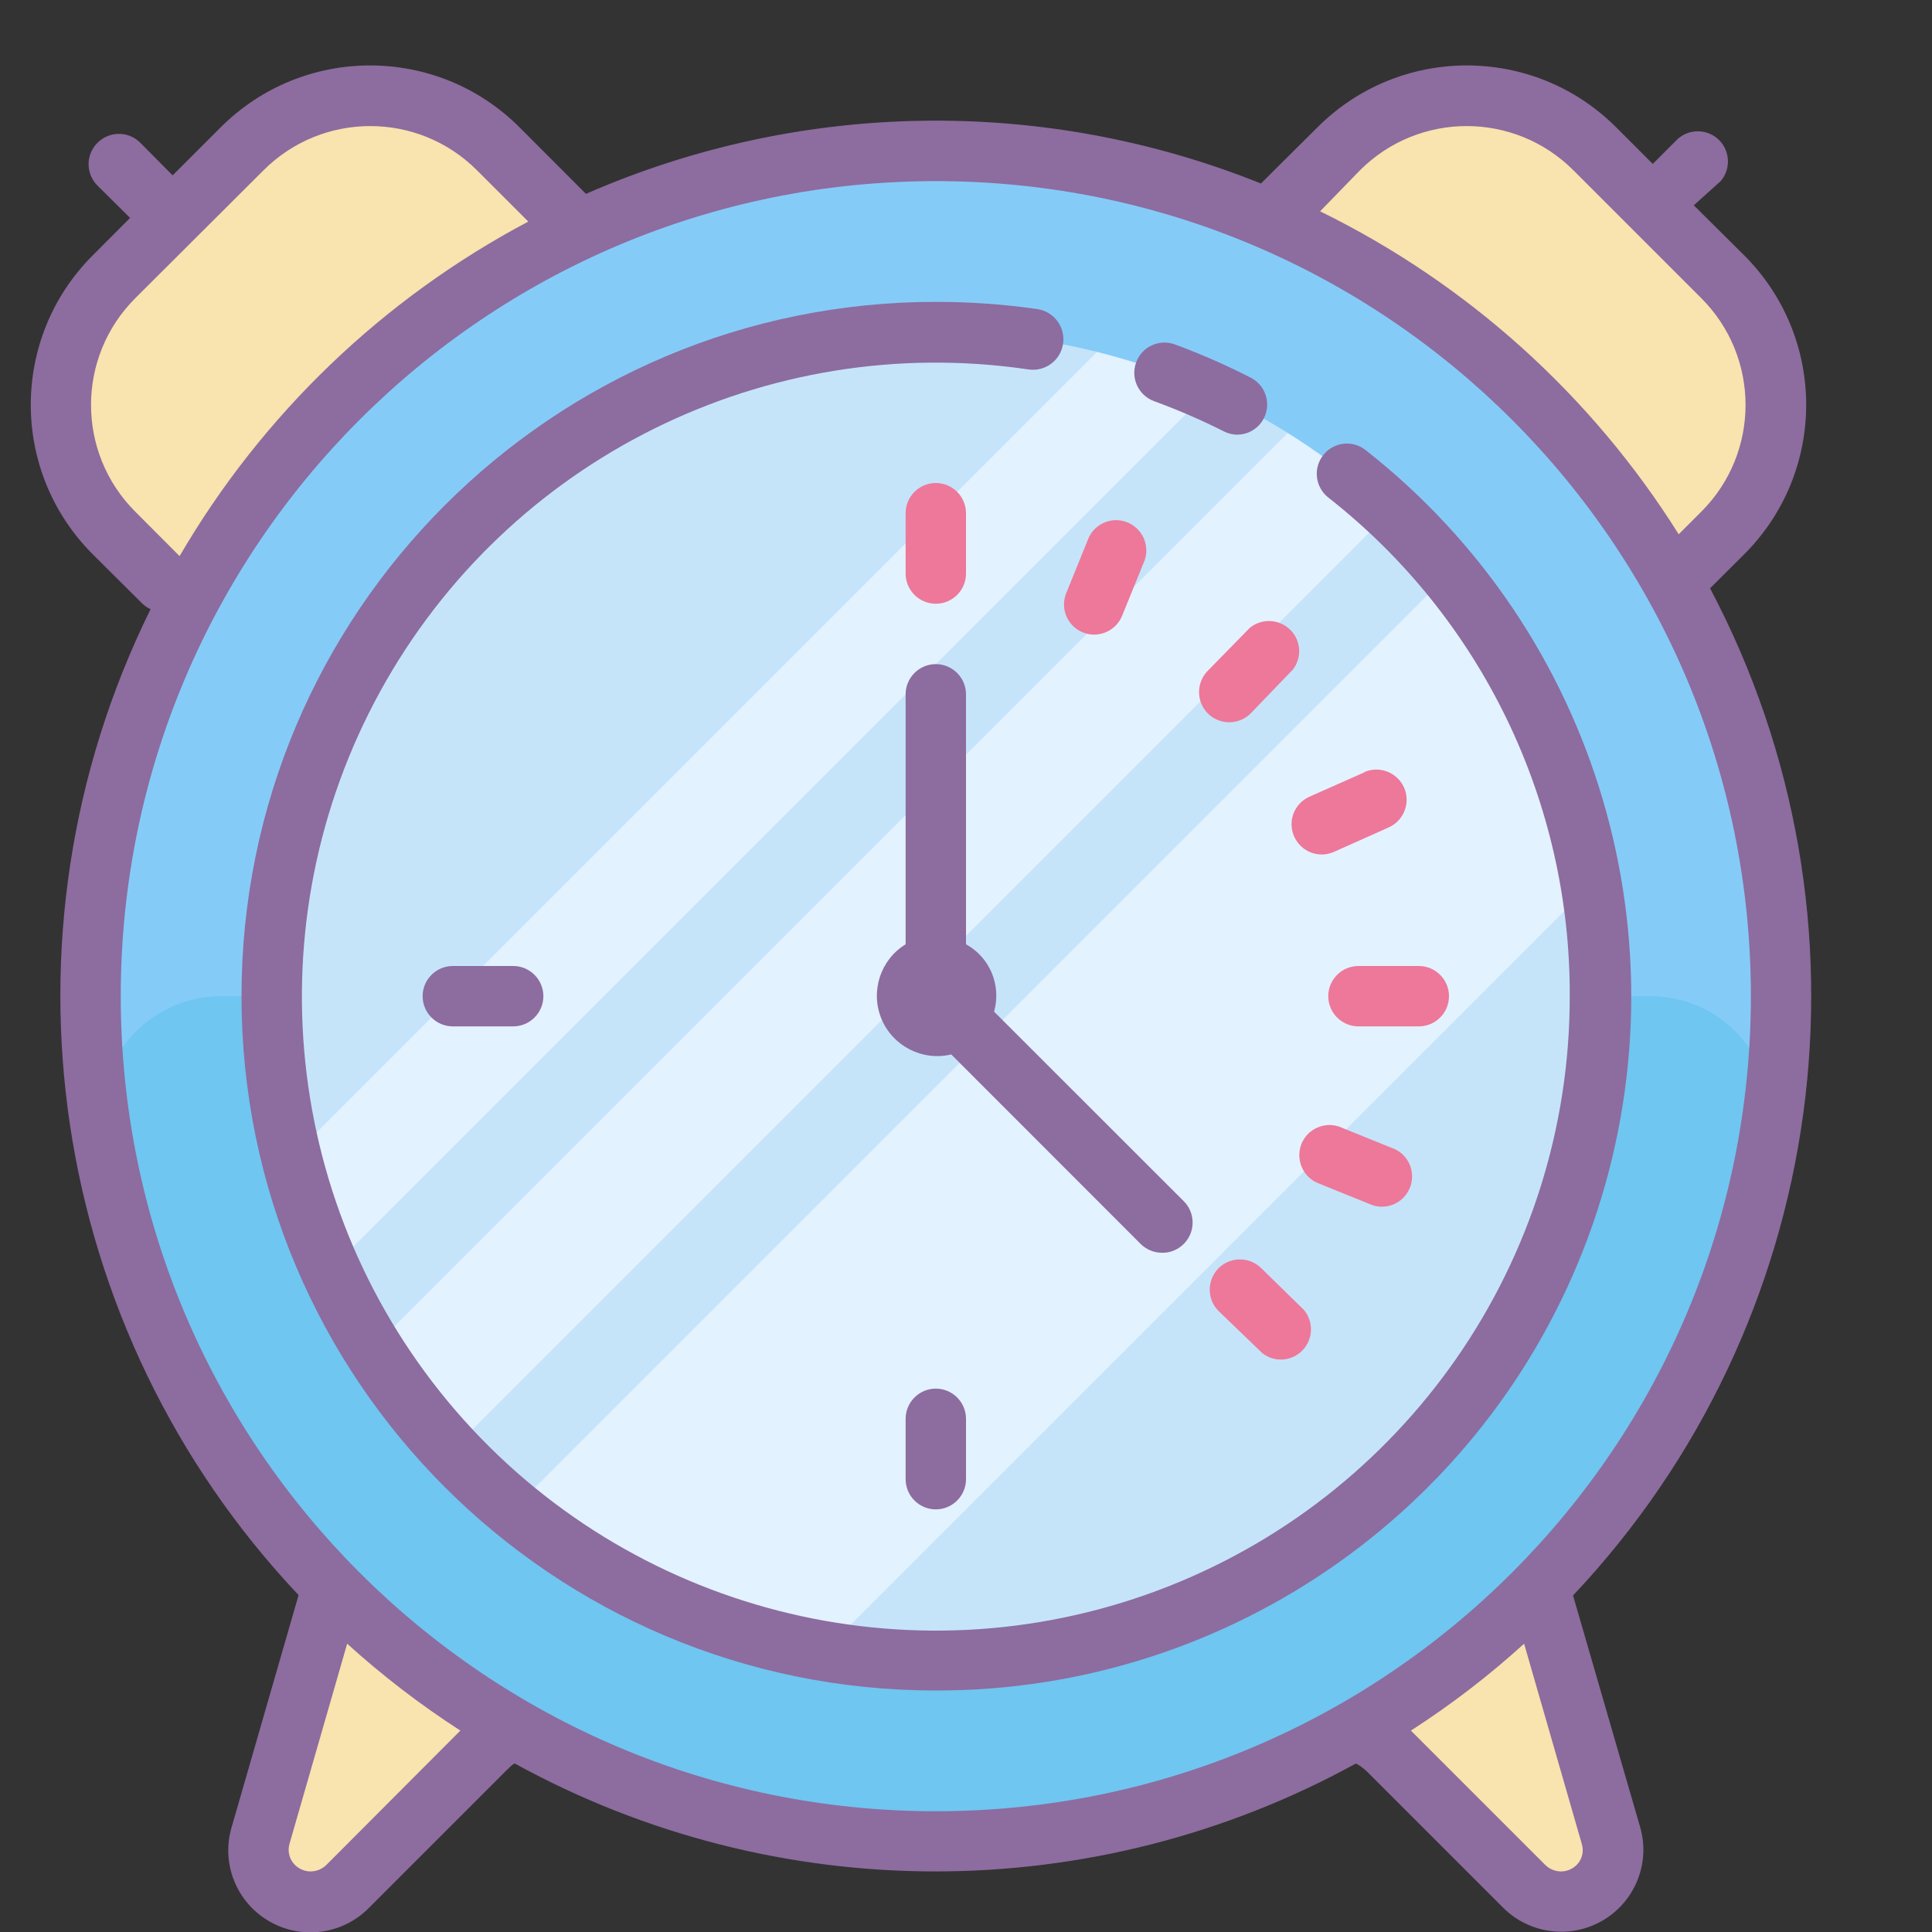
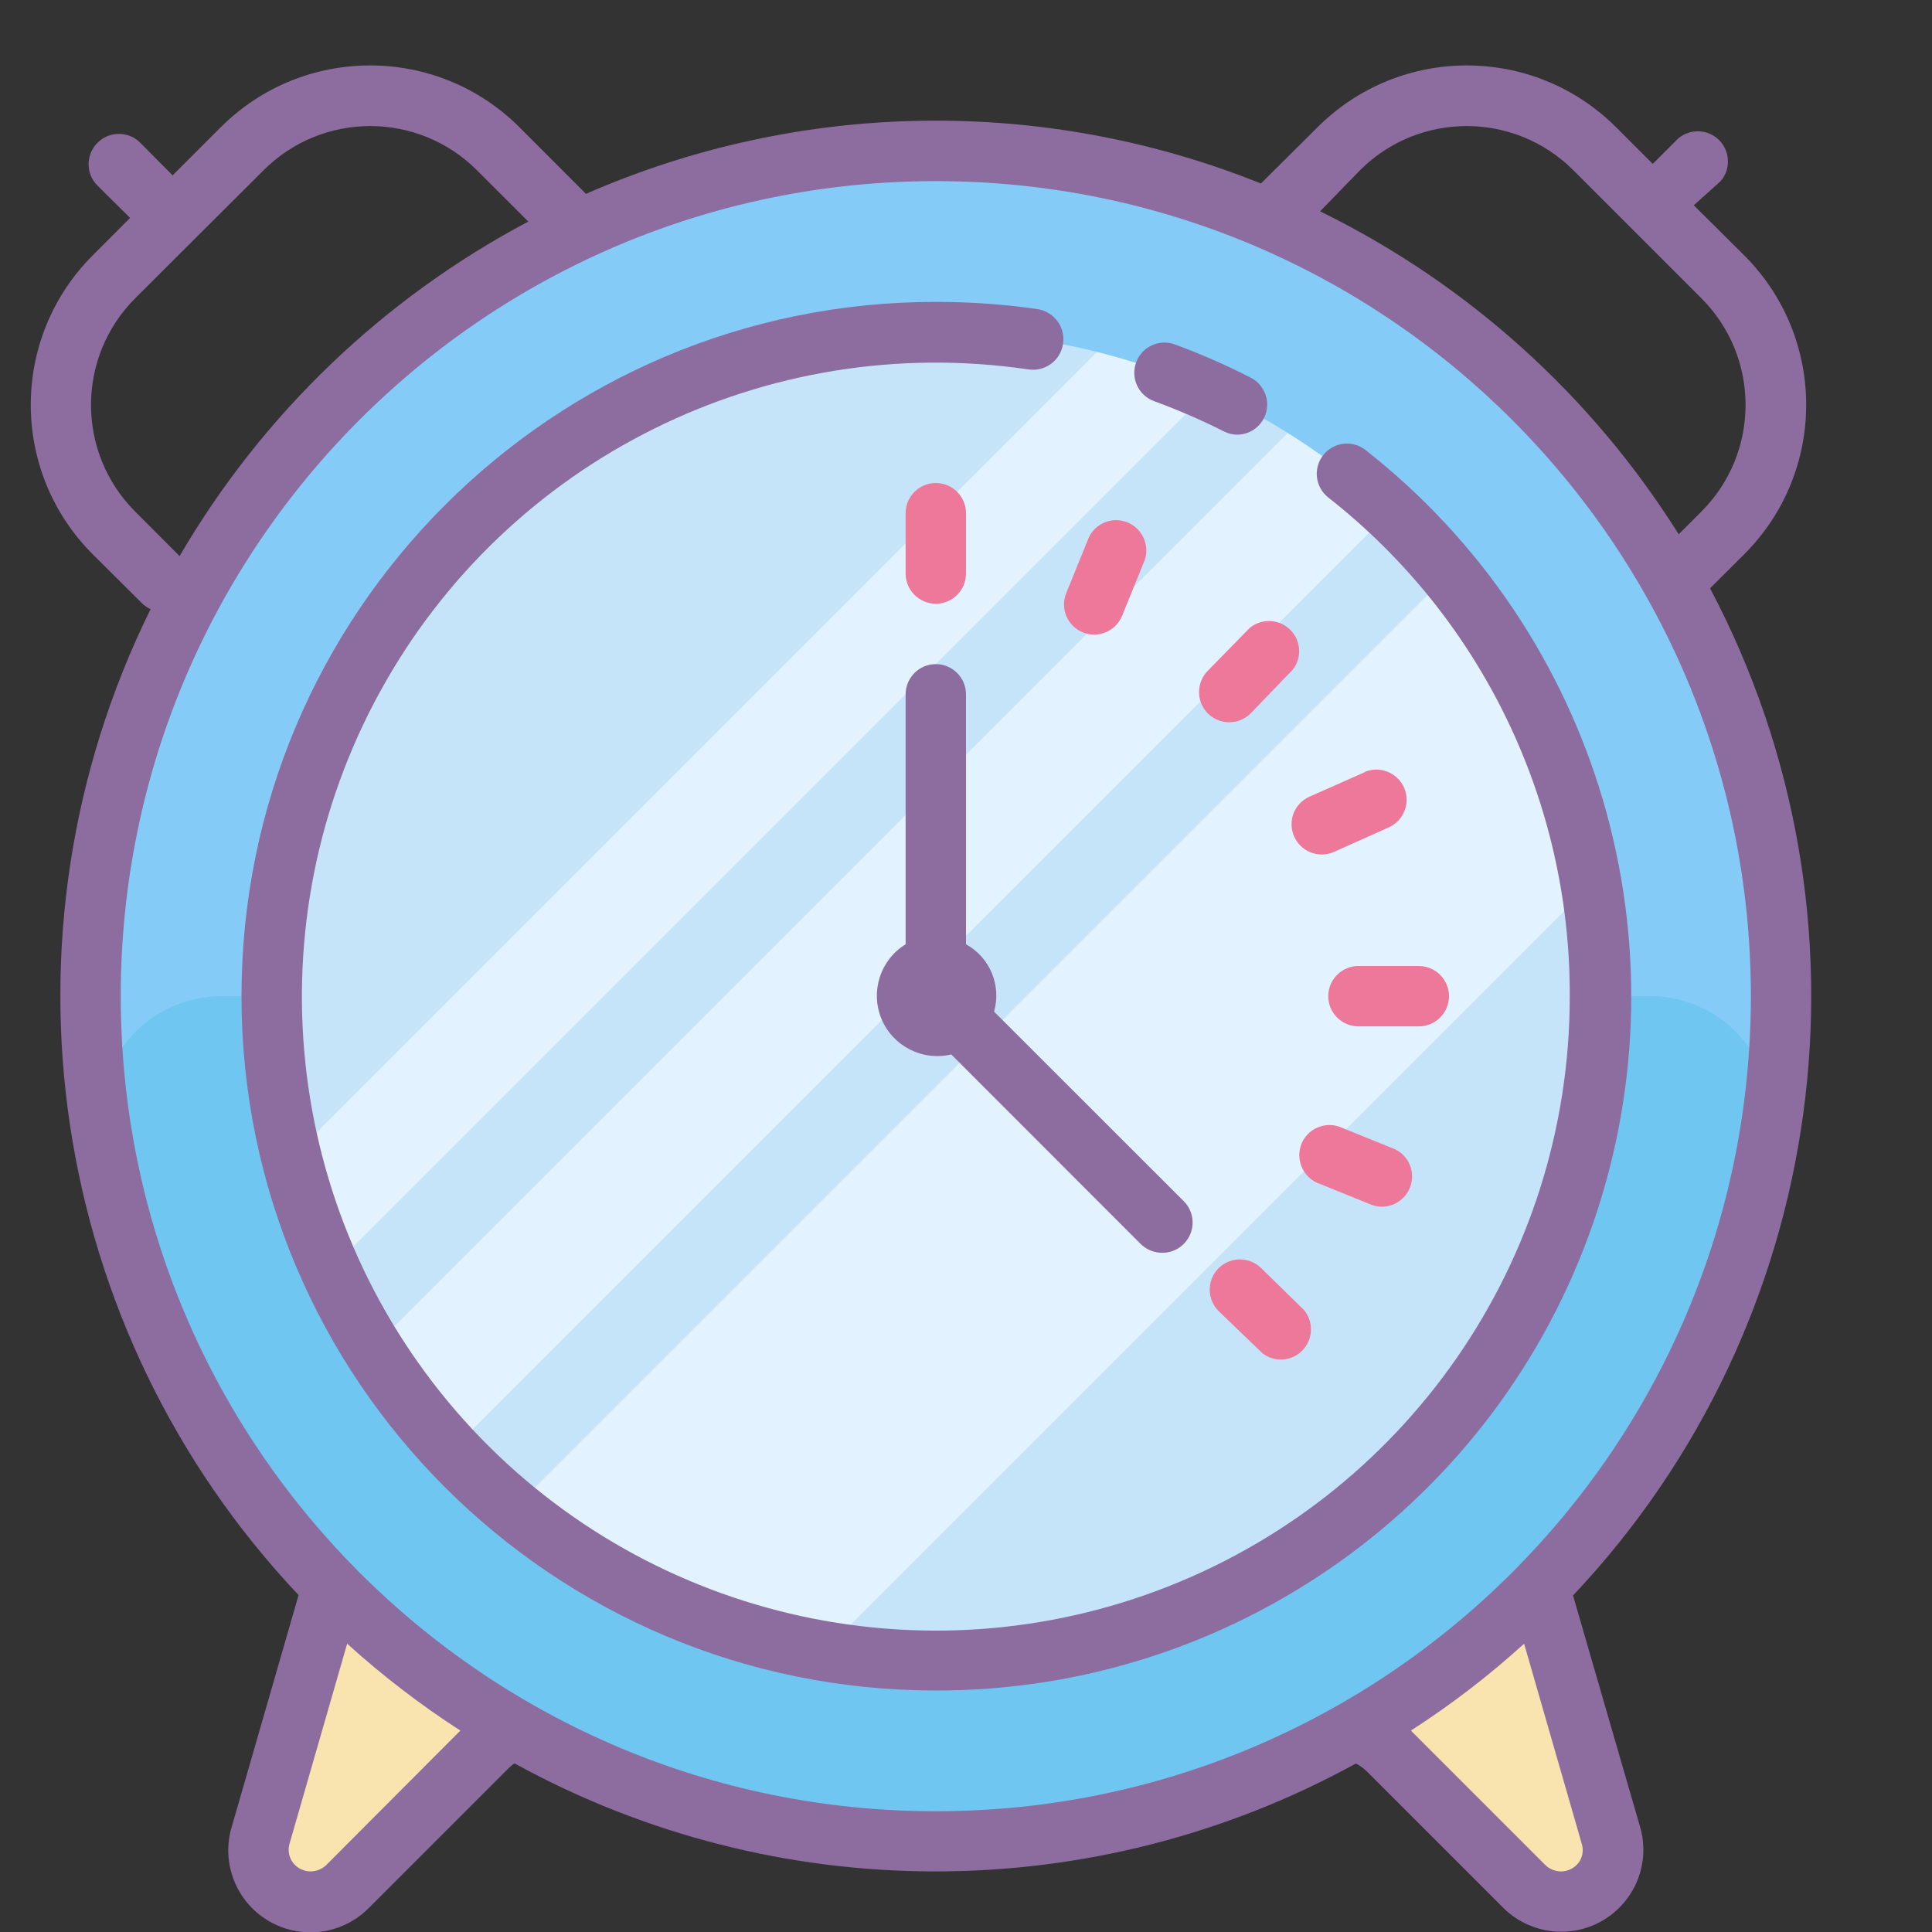
<svg xmlns="http://www.w3.org/2000/svg" viewBox="0 0 64 64" width="64" height="64">
  <rect x="0" y="0" width="64" height="64" fill="#333333" stroke="none" />
-   <path fill="#F9E3AE" d="M 3.555 9.43 L 8.23 4.754 C 10.57 2.414 14.371 2.414 16.715 4.754 L 19.301 7.344 L 6.145 20.504 L 3.555 17.914 C 1.211 15.57 1.211 11.773 3.555 9.43 Z" />
-   <path fill="#F9E3AE" d="M 54.977 20.492 L 41.824 7.34 L 44.41 4.75 C 46.754 2.41 50.555 2.41 52.898 4.75 L 57.562 9.418 C 59.906 11.762 59.906 15.559 57.562 17.902 Z" />
  <path fill="#F9E3AE" d="M 11 63 L 9 62 L 11 54 L 16 57 Z" />
  <path fill="#F9E3AE" d="M 51 63 L 53 62 L 51 54 L 46 57 Z" />
-   <path fill="#C5E4FA" d="M 59 33 C 59 48.465 46.465 61 31 61 C 15.535 61 3 48.465 3 33 C 3 17.535 15.535 5 31 5 C 46.465 5 59 17.535 59 33 Z" />
+   <path fill="#C5E4FA" d="M 59 33 C 59 48.465 46.465 61 31 61 C 15.535 61 3 48.465 3 33 C 3 17.535 15.535 5 31 5 C 46.465 5 59 17.535 59 33 " />
  <path fill="#E3F2FF" d="M 12.711 54.289 C 15.359 56.812 18.48 58.789 21.891 60.109 L 56 26 L 56 19.57 C 54.945 17.82 53.699 16.191 52.289 14.711 Z" />
  <path fill="#E3F2FF" d="M 10.762 52.238 L 50 13 L 44 13 L 8.219 48.781 C 8.977 49.996 9.828 51.152 10.762 52.238 Z" />
  <path fill="#E3F2FF" d="M 7.789 45.211 L 41 12 L 38 10 L 6.359 41.641 C 6.754 42.863 7.23 44.055 7.789 45.211 Z" />
  <path fill="#85CBF8" d="M 31 5 C 15.535 5 3 17.535 3 33 C 3 48.465 15.535 61 31 61 C 46.465 61 59 48.465 59 33 C 59 17.535 46.465 5 31 5 Z M 31 55 C 21.109 55 12.434 48.402 9.793 38.867 C 7.156 29.336 11.203 19.215 19.688 14.129 C 28.172 9.043 39.008 10.246 46.172 17.07 L 46.852 17.738 C 47.109 18.008 47.359 18.281 47.602 18.559 C 53.258 25.062 54.598 34.273 51.023 42.121 C 47.449 49.965 39.621 55 31 55 Z" />
  <path fill="#6FC6F0" d="M 31 55 C 18.852 55 9 45.148 9 33 L 7.34 33 C 6.152 32.996 5.023 33.52 4.262 34.43 C 3.5 35.34 3.18 36.543 3.391 37.711 C 5.676 51.172 17.34 61.023 30.996 61.023 C 44.652 61.023 56.312 51.172 58.602 37.711 C 58.809 36.543 58.492 35.344 57.73 34.434 C 56.973 33.523 55.848 33 54.66 33 L 53 33 C 53 45.148 43.148 55 31 55 Z" />
  <path fill="#ED7899" d="M 31 20 C 31.551 20 32 19.551 32 19 L 32 17 C 32 16.449 31.551 16 31 16 C 30.449 16 30 16.449 30 17 L 30 19 C 30 19.551 30.449 20 31 20 Z" />
-   <path fill="#8D6C9F" d="M 15 32 C 14.449 32 14 32.449 14 33 C 14 33.551 14.449 34 15 34 L 17 34 C 17.551 34 18 33.551 18 33 C 18 32.449 17.551 32 17 32 Z" />
  <path fill="#ED7899" d="M 48 33 C 48 32.449 47.551 32 47 32 L 45 32 C 44.449 32 44 32.449 44 33 C 44 33.551 44.449 34 45 34 L 47 34 C 47.551 34 48 33.551 48 33 Z" />
-   <path fill="#8D6C9F" d="M 30 47 L 30 49 C 30 49.551 30.449 50 31 50 C 31.551 50 32 49.551 32 49 L 32 47 C 32 46.449 31.551 46 31 46 C 30.449 46 30 46.449 30 47 Z" />
  <path fill="#ED7899" d="M 35.871 20.949 C 36.379 21.156 36.961 20.91 37.172 20.398 L 37.922 18.551 C 38.09 18.051 37.836 17.504 37.348 17.305 C 36.859 17.105 36.297 17.324 36.07 17.801 L 35.32 19.648 C 35.113 20.16 35.359 20.742 35.871 20.949 Z" />
  <path fill="#ED7899" d="M 45.461 39.922 C 45.961 40.09 46.508 39.836 46.703 39.348 C 46.902 38.859 46.688 38.297 46.211 38.07 L 44.359 37.32 C 43.859 37.152 43.312 37.402 43.113 37.891 C 42.918 38.383 43.133 38.941 43.609 39.172 Z" />
  <path fill="#ED7899" d="M 40 22.23 C 39.617 22.629 39.629 23.262 40.023 23.645 C 40.422 24.027 41.055 24.02 41.441 23.621 L 42.828 22.18 C 43.141 21.777 43.098 21.203 42.73 20.852 C 42.363 20.5 41.793 20.477 41.398 20.801 Z" />
  <path fill="#ED7899" d="M 41.77 42 C 41.371 41.617 40.738 41.629 40.355 42.023 C 39.973 42.422 39.98 43.055 40.379 43.441 L 41.82 44.828 C 42.223 45.141 42.797 45.098 43.148 44.73 C 43.5 44.363 43.523 43.793 43.199 43.398 Z" />
  <path fill="#ED7899" d="M 45.211 25.578 L 43.379 26.391 C 42.875 26.613 42.645 27.203 42.871 27.711 C 43.094 28.215 43.684 28.445 44.191 28.219 L 46 27.41 C 46.504 27.188 46.734 26.594 46.512 26.09 C 46.285 25.586 45.695 25.355 45.191 25.578 Z" />
  <path fill="#8D6C9F" d="M 38.5 41.5 C 38.906 41.504 39.273 41.258 39.43 40.883 C 39.586 40.508 39.5 40.074 39.211 39.789 L 32.93 33.512 C 33.176 32.641 32.793 31.715 32 31.281 L 32 23 C 32 22.449 31.551 22 31 22 C 30.449 22 30 22.449 30 23 L 30 31.281 C 29.164 31.793 28.824 32.84 29.199 33.75 C 29.574 34.656 30.555 35.156 31.512 34.93 L 37.789 41.211 C 37.98 41.398 38.234 41.5 38.5 41.5 Z" />
  <path fill="#8D6C9F" d="M 52.109 52.852 C 60.605 43.848 62.434 30.438 56.648 19.488 L 57.781 18.359 C 60.516 15.625 60.516 11.195 57.781 8.461 L 56.109 6.801 L 57 6 C 57.34 5.602 57.316 5.012 56.949 4.641 C 56.578 4.273 55.988 4.25 55.59 4.59 L 54.75 5.43 L 53.539 4.219 C 50.805 1.484 46.375 1.484 43.641 4.219 L 41.77 6.078 C 34.574 3.188 26.516 3.312 19.41 6.422 L 17.211 4.219 C 14.477 1.484 10.043 1.484 7.309 4.219 L 5.719 5.809 L 4.648 4.73 C 4.258 4.336 3.621 4.336 3.23 4.73 C 2.836 5.121 2.836 5.758 3.23 6.148 L 4.309 7.219 L 3.07 8.461 C 0.336 11.195 0.336 15.625 3.07 18.359 L 4.719 20 C 4.801 20.074 4.891 20.137 4.988 20.18 C -0.363 31.02 1.59 44.047 9.891 52.84 L 7.672 60.531 C 7.32 61.723 7.828 63.004 8.898 63.633 C 9.969 64.266 11.332 64.094 12.211 63.211 L 16.711 58.711 C 16.82 58.602 17.02 58.398 17.059 58.422 C 25.73 63.184 36.238 63.184 44.91 58.422 C 44.961 58.422 45.191 58.59 45.289 58.691 L 49.789 63.191 C 50.668 64.07 52.031 64.246 53.102 63.613 C 54.172 62.98 54.68 61.703 54.328 60.512 Z M 45.051 5.641 C 47.004 3.688 50.168 3.688 52.121 5.641 L 56.359 9.879 C 58.312 11.832 58.312 14.996 56.359 16.949 L 55.609 17.699 C 52.723 13.098 48.609 9.391 43.73 7 Z M 4.48 16.949 C 2.527 14.996 2.527 11.832 4.48 9.879 L 8.73 5.641 C 10.684 3.688 13.848 3.688 15.801 5.641 L 17.5 7.34 C 12.691 9.887 8.691 13.723 5.949 18.422 Z M 10.801 61.789 C 10.648 61.934 10.445 62.004 10.238 61.992 C 10.031 61.977 9.84 61.875 9.711 61.711 C 9.57 61.531 9.527 61.297 9.59 61.078 L 11.5 54.449 C 12.672 55.512 13.926 56.473 15.25 57.328 Z M 4 33 C 4 18.09 16.09 6 31 6 C 45.91 6 58 18.09 58 33 C 58 47.91 45.91 60 31 60 C 16.09 60 4 47.91 4 33 Z M 52.289 61.711 C 52.16 61.875 51.969 61.977 51.762 61.992 C 51.555 62.004 51.352 61.934 51.199 61.789 L 46.738 57.328 C 48.066 56.473 49.32 55.512 50.488 54.449 L 52.398 61.078 C 52.465 61.297 52.426 61.531 52.289 61.711 Z" />
  <path fill="#8D6C9F" d="M 31 56 C 18.297 56 8 45.703 8 33 C 8 20.297 18.297 10 31 10 C 32.125 10 33.246 10.078 34.359 10.238 C 34.914 10.32 35.297 10.832 35.215 11.387 C 35.137 11.938 34.621 12.32 34.07 12.238 C 25.387 10.957 16.824 15.207 12.598 22.898 C 8.371 30.59 9.371 40.098 15.105 46.742 C 20.844 53.383 30.105 55.758 38.328 52.695 C 46.555 49.629 52.008 41.777 52 33 C 52.023 26.555 49.074 20.457 44 16.48 C 43.566 16.137 43.492 15.508 43.836 15.074 C 44.176 14.641 44.805 14.566 45.238 14.91 C 52.957 20.969 55.98 31.258 52.77 40.531 C 49.555 49.805 40.812 56.016 31 56 Z" />
  <path fill="#8D6C9F" d="M 41 14.398 C 40.84 14.402 40.684 14.363 40.539 14.289 C 39.789 13.91 39.02 13.578 38.23 13.289 C 37.711 13.098 37.445 12.523 37.637 12.004 C 37.824 11.484 38.402 11.219 38.922 11.41 C 39.785 11.73 40.629 12.098 41.449 12.52 C 41.848 12.734 42.055 13.191 41.949 13.633 C 41.844 14.074 41.453 14.391 41 14.398 Z" />
</svg>